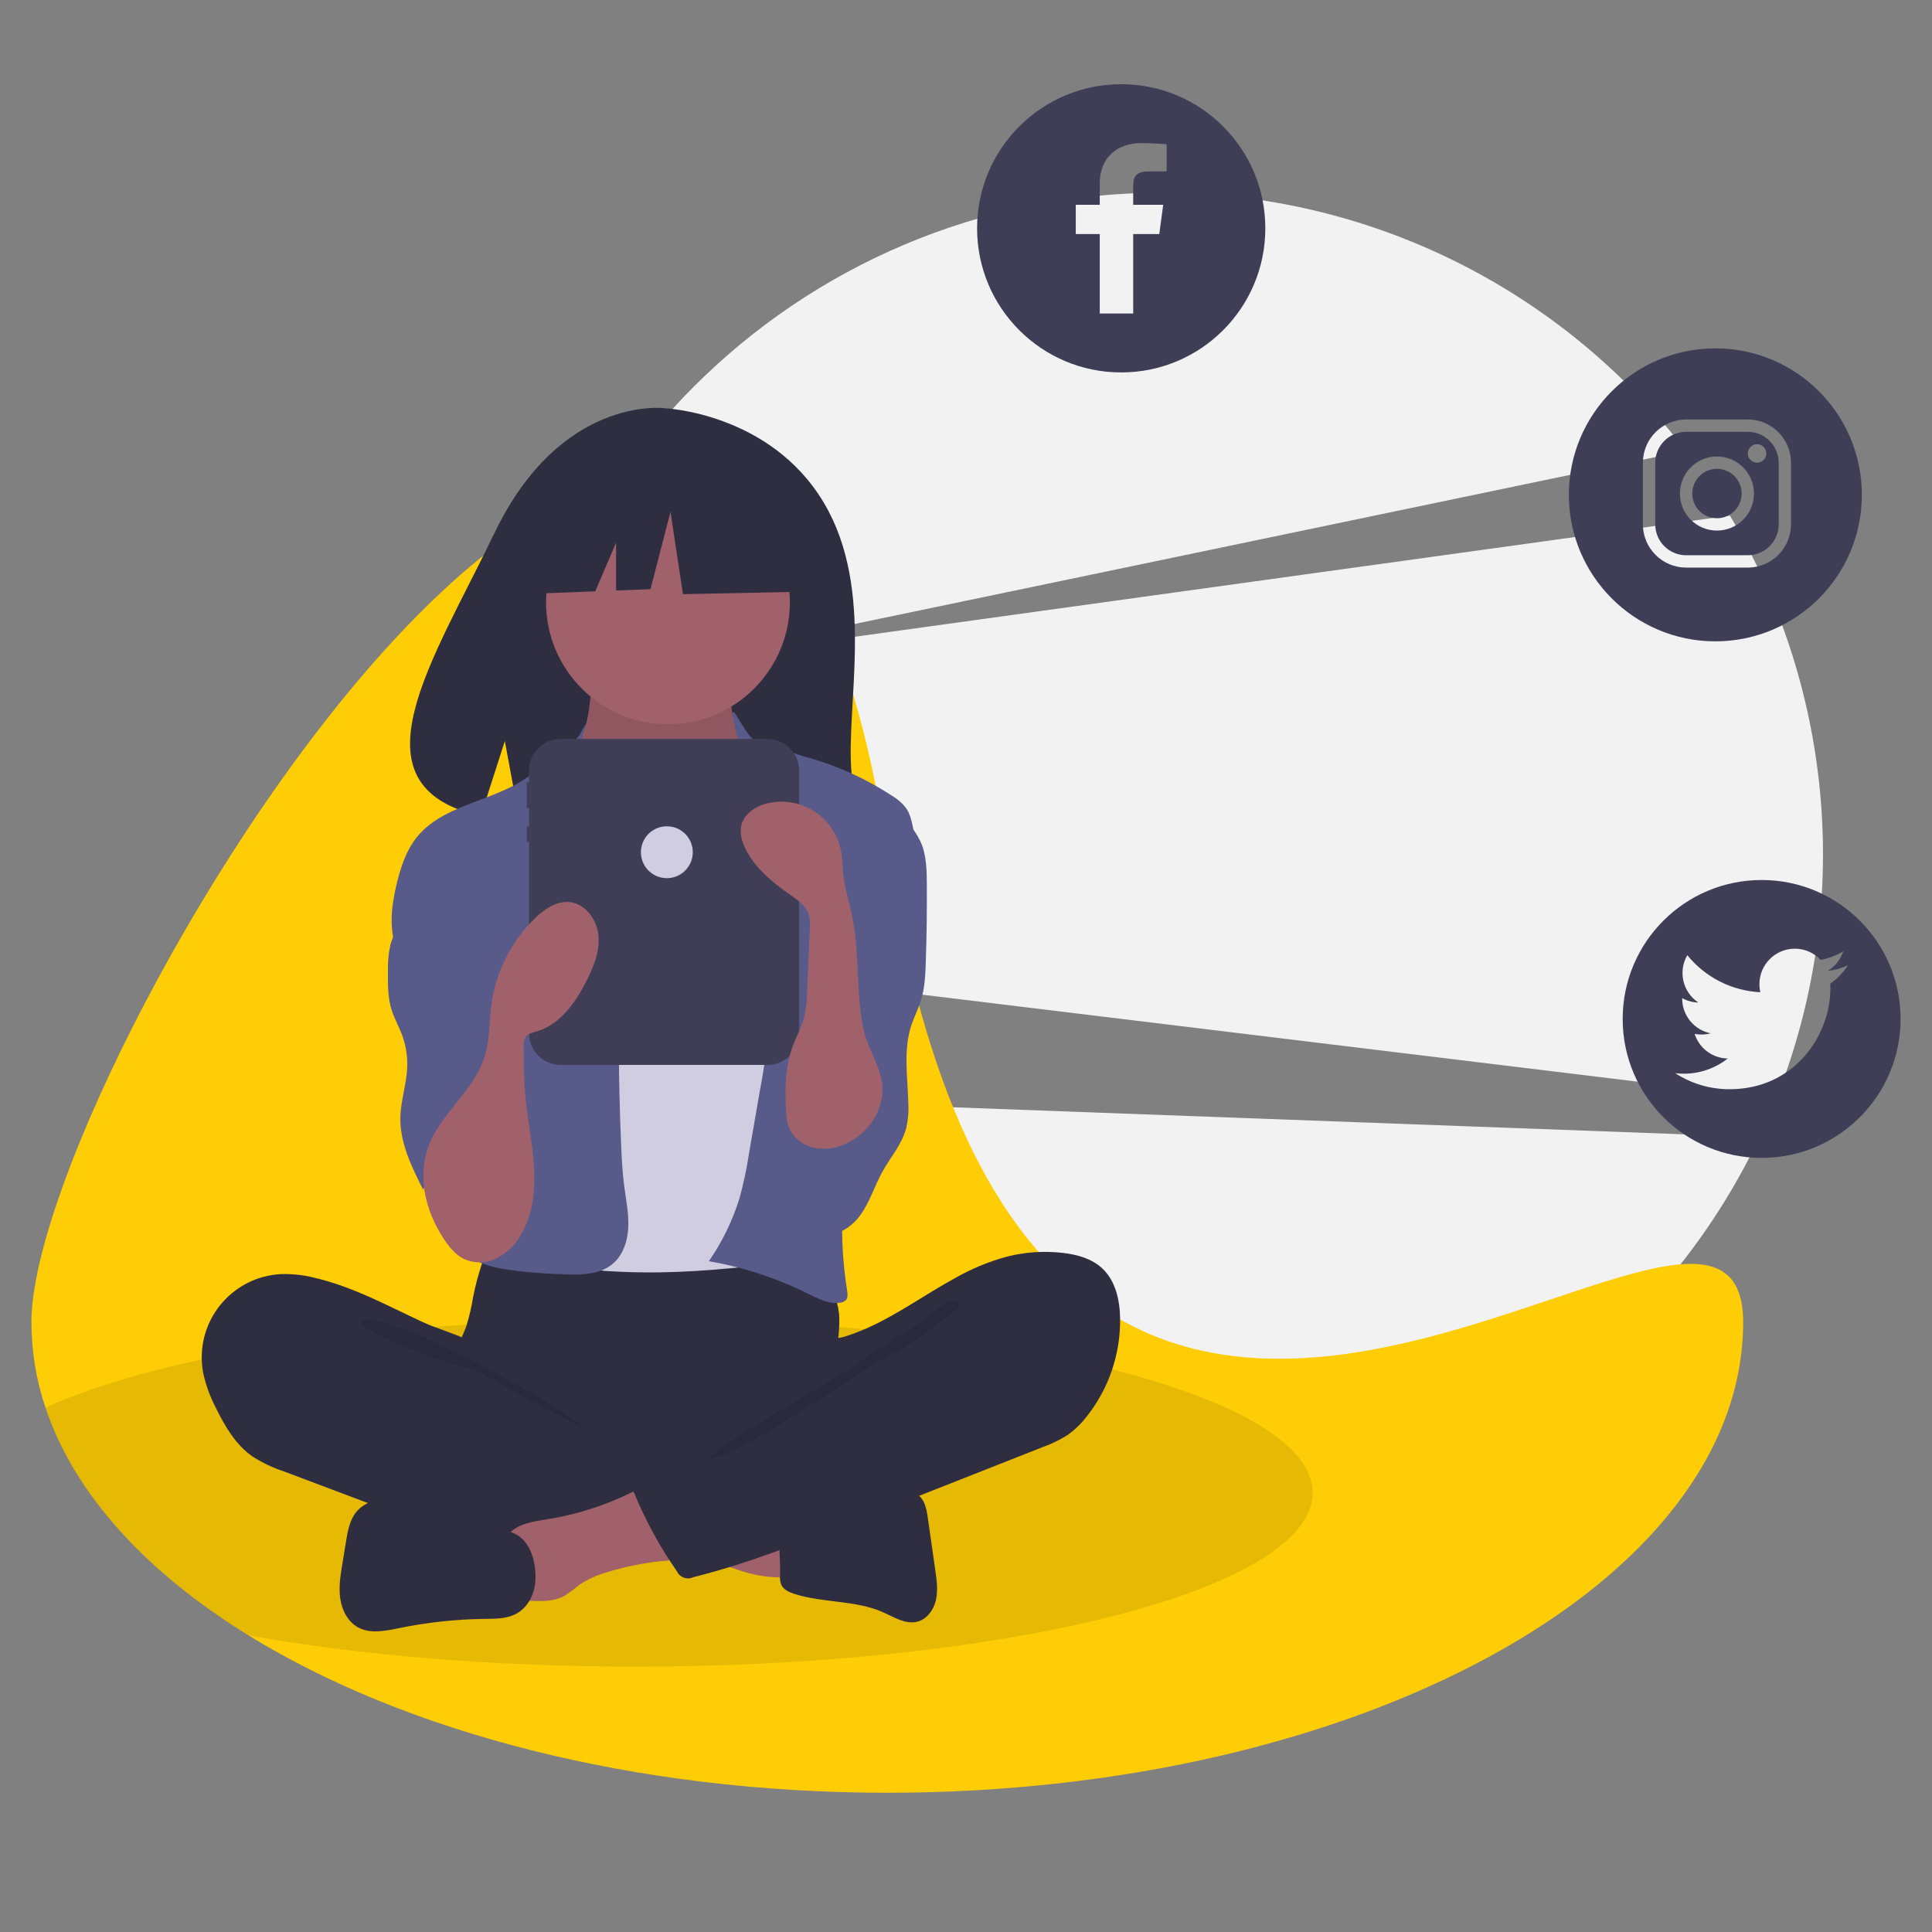
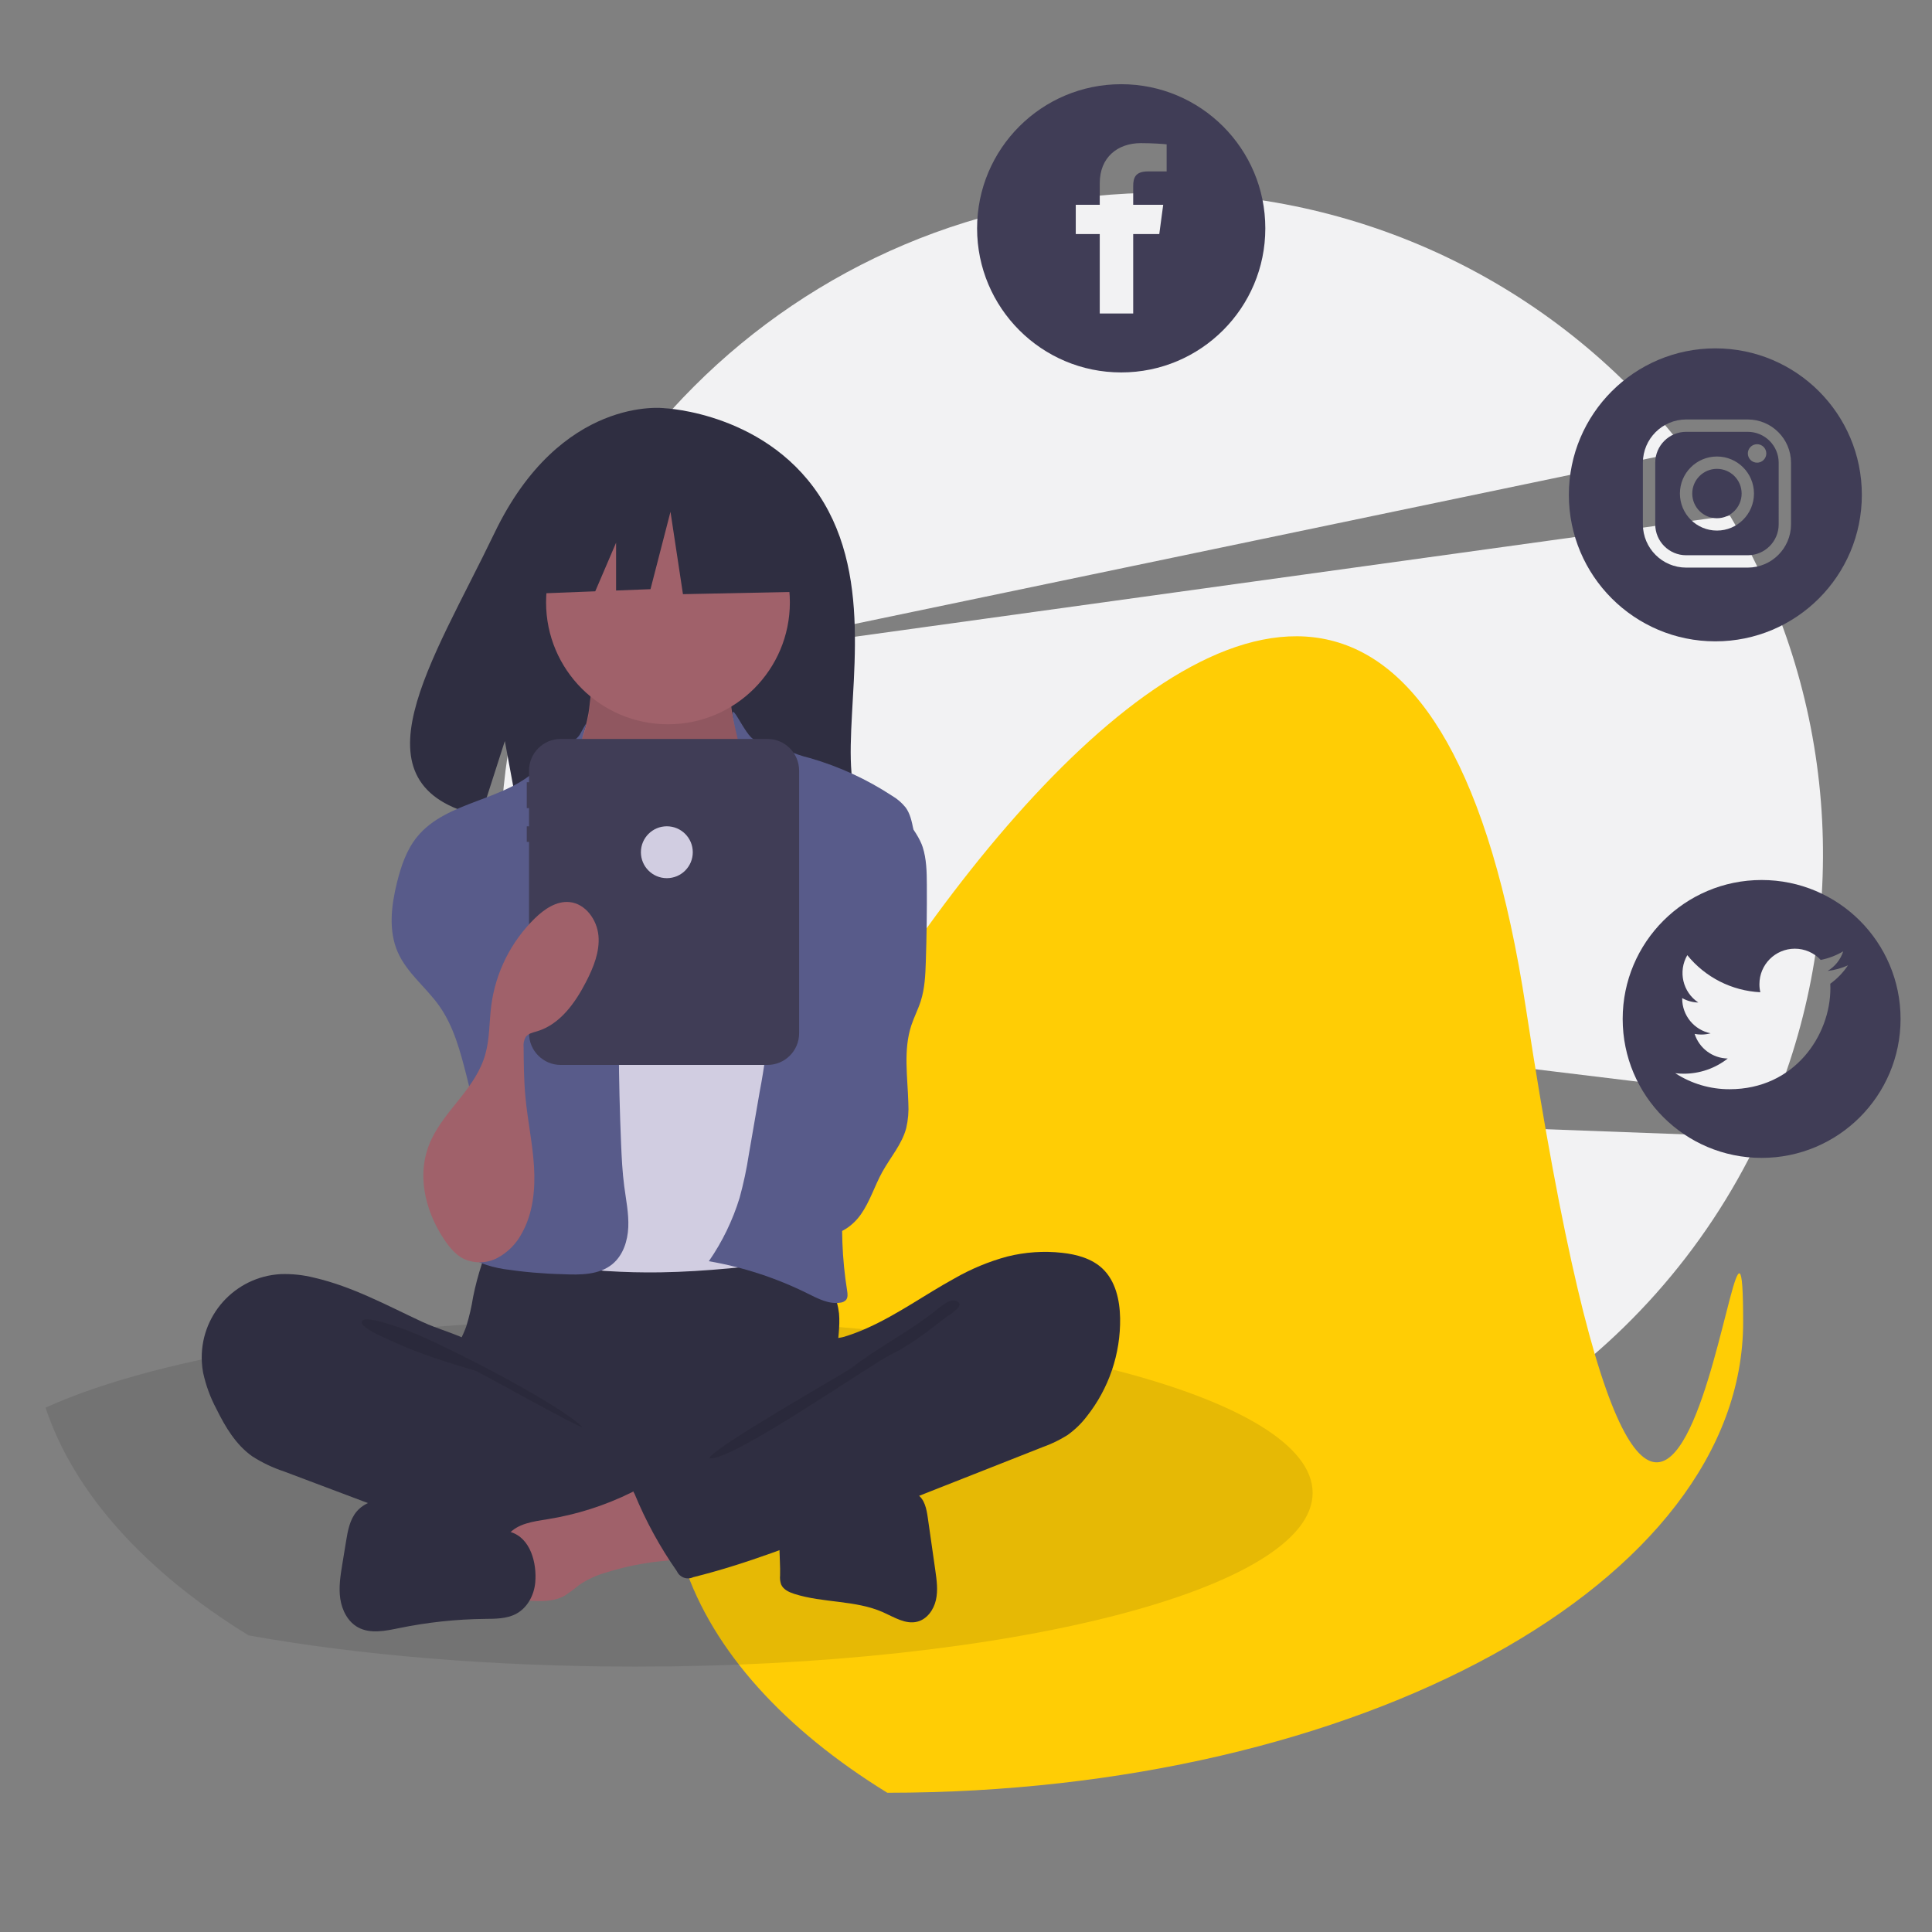
<svg xmlns="http://www.w3.org/2000/svg" version="1.1" id="Layer_1" x="0px" y="0px" viewBox="0 0 960 960" style="enable-background:new 0 0 960 960;" xml:space="preserve">
  <rect x="0" y="0" width="960" height="960" fill="#808080" stroke="none" />
  <style type="text/css">
	.st0{fill:#F2F2F3;}
	.st1{fill:#FFCD05;}
	.st2{opacity:0.1;enable-background:new    ;}
	.st3{fill:#2F2E41;}
	.st4{fill:#A0616A;}
	.st5{fill:#D1CDE1;}
	.st6{fill:#585B8A;}
	.st7{fill:#403D56;}
</style>
  <path id="Path_416" class="st0" d="M882.64,545.85c37.65-94.91,29.12-201.91-23.07-289.66l-525.92,72.82l504-105.04  C775.5,143.06,679.25,95.67,577.22,95.76c-181.49,0-328.62,147.13-328.62,328.62c0,14.97,1.02,29.93,3.05,44.76L882.64,545.85z" />
  <path id="Path_417" class="st0" d="M270.56,542.69C318.06,665.72,437.44,753,577.22,753c127.03,0.02,242.69-73.17,297.06-187.97  L270.56,542.69z" />
-   <path id="Path_418" class="st1" d="M866.16,656.99c0,129.14-190.41,233.82-425.27,233.82c-126.18,0-239.52-30.21-317.4-78.2  c-50.81-31.3-86.54-70.18-100.87-113.15c-4.63-13.68-6.99-28.03-7.01-42.48c0-129.13,352.42-711.61,425.27-233.81  S866.16,527.86,866.16,656.99z" />
+   <path id="Path_418" class="st1" d="M866.16,656.99c0,129.14-190.41,233.82-425.27,233.82c-50.81-31.3-86.54-70.18-100.87-113.15c-4.63-13.68-6.99-28.03-7.01-42.48c0-129.13,352.42-711.61,425.27-233.81  S866.16,527.86,866.16,656.99z" />
  <path id="Path_419" class="st2" d="M652.24,741.79c0,47.68-150.58,86.34-336.35,86.34c-71.55,0-137.88-5.73-192.39-15.52  c-50.81-31.3-86.54-70.18-100.87-113.15c57.67-26.28,167.39-44.02,293.26-44.02C501.65,655.44,652.24,694.1,652.24,741.79z" />
  <path id="Path_420" class="st3" d="M409.45,249.97c-26.66-45.04-79.39-47.14-79.39-47.14s-51.39-6.57-84.36,62.03  c-30.73,63.94-73.13,125.67-6.83,140.64l11.98-37.28l7.42,40.05c9.44,0.68,18.91,0.84,28.37,0.48  c71.01-2.29,138.64,0.67,136.46-24.81C420.2,350.08,435.1,293.31,409.45,249.97z" />
  <path id="Path_421" class="st3" d="M235.09,644.42c-0.78,4.95-1.92,9.85-3.4,14.64c-1.67,4.69-4.24,9.03-5.77,13.77  c-4.86,15.1,1.88,31.95,12.64,43.61c9.33,10.07,21.38,17.22,34.69,20.6c9.71,2.44,19.81,2.79,29.81,3.13  c27.71,0.94,56.13,1.78,82.4-7.12c8.3-2.88,16.31-6.52,23.94-10.87c2.41-1.15,4.53-2.82,6.21-4.89c2-2.85,2.26-6.55,2.24-10.03  c-0.06-11.75-2.44-23.44-1.88-35.17c0.31-6.5,1.53-12.99,0.93-19.47c-1.7-15.08-12.69-27.46-27.45-30.95  c-7.45-1.6-15.17-0.73-22.76,0c-19.68,1.89-39.45,2.78-59.23,2.65c-20.2-0.13-40.29-3.21-60.39-3.54c-5.95-0.09-5.82,1.74-7.72,7.49  C237.62,633.56,236.19,638.95,235.09,644.42z" />
  <path id="Path_422" class="st4" d="M292.43,354.35c-0.97,5.08-2.02,10.35-5.08,14.53c-3.52,4.8-9.25,7.55-13.03,12.15  c-5.69,6.93-6.02,16.67-6.04,25.63c-0.02,8.26,0.15,17.06,4.75,23.92c2.99,4.45,7.54,7.57,11.98,10.56  c17.27,11.64,35.93,23.48,56.75,23.87c8.63,0.16,17.88-2.07,23.55-8.57c2.45-3.05,4.38-6.49,5.7-10.17  c5.32-13.12,8.55-27,9.56-41.13c0.47-6.65,0.43-13.49-1.82-19.76c-2.53-7.05-7.64-12.85-11.02-19.54c-4-7.95-5.46-16.94-4.19-25.74  c0.17-0.62,0.12-1.28-0.15-1.87c-0.56-0.64-1.39-0.97-2.24-0.91l-41.29-2.97c-3.85-0.19-7.67-0.63-11.46-1.31  c-2.23-0.45-8.1-3.61-10.23-2.77C294.26,331.83,293.23,350.13,292.43,354.35z" />
  <path id="Path_423" class="st2" d="M292.43,355.64c-0.97,5.08-2.02,10.35-5.08,14.53c-3.52,4.8-9.25,7.55-13.03,12.15  c-5.69,6.93-6.02,16.67-6.04,25.63c-0.02,8.26,0.15,17.06,4.75,23.92c2.99,4.45,7.54,7.57,11.98,10.56  c17.27,11.64,35.93,23.48,56.75,23.87c8.63,0.16,17.88-2.07,23.55-8.57c2.45-3.05,4.38-6.49,5.7-10.17  c5.32-13.12,8.55-27,9.56-41.13c0.47-6.65,0.43-13.49-1.82-19.76c-2.53-7.05-7.64-12.85-11.02-19.54c-4-7.95-5.46-16.94-4.19-25.74  c0.17-0.62,0.12-1.28-0.15-1.86c-0.56-0.64-1.39-0.97-2.24-0.91l-41.28-2.97c-3.85-0.19-7.67-0.63-11.46-1.31  c-2.23-0.45-8.1-3.61-10.23-2.77C294.26,333.12,293.23,351.43,292.43,355.64z" />
  <circle id="Ellipse_54" class="st4" cx="331.91" cy="299.32" r="60.57" />
  <path id="Path_424" class="st5" d="M300.92,434.98c2.99,3.47,6.6,6.35,10.64,8.5c4.21,1.74,8.73,2.6,13.29,2.53  c10.92,0.31,22.75-1.69,30.35-9.54c9.79-10.12,9.46-26.44,17.14-38.24c0.62-1.07,1.46-1.99,2.47-2.7c1.29-0.7,2.74-1.03,4.21-0.97  c9.69-0.09,18.14,6.2,25.76,12.19c3.41,2.68,6.91,5.46,9.07,9.23c1.51,2.94,2.54,6.1,3.06,9.36c3.78,18.46,5.01,37.33,6.22,56.13  c0.67,10.39,1.34,20.78,1.29,31.19c-0.16,34.29-8.13,68-16.06,101.36c-1.02,4.3-2.42,9.1-6.33,11.16c-1.74,0.78-3.61,1.24-5.52,1.35  c-22.7,2.67-45.44,5.34-68.3,5.69c-8.92,0.14-17.83-0.08-26.74-0.65c-1.53-0.02-3.05-0.28-4.5-0.78c-1.97-0.95-3.66-2.38-4.91-4.17  c-12.36-15.58-13.09-37.11-13.01-57c0.19-48.62,1.93-97.19,5.21-145.73c0.27-4.01,0.33-8.87-2.56-12.02  C286.89,420.17,294.12,427.87,300.92,434.98z" />
  <path id="Path_425" class="st6" d="M288.09,365.04c-2.05,3.7-17.13,12.9-20.04,15.97c-16.27,17.15-45.96,16.5-60.84,34.87  c-5.24,6.46-7.95,14.58-9.95,22.65c-2.83,11.42-4.34,23.87,0.4,34.63c4.56,10.36,14.16,17.52,20.67,26.77  c7.16,10.16,10.37,22.49,13.46,34.53c2.28,8.89,4.57,18,3.69,27.13c-1.01,10.38-6.03,19.89-9,29.89s-3.48,21.91,3.38,29.77  c5.04,5.77,12.94,8.06,20.5,9.35c9.68,1.45,19.43,2.3,29.22,2.54c8.64,0.38,18.16,0.46,24.8-5.08c5.24-4.37,7.52-11.46,7.81-18.27  c0.29-6.81-1.12-13.57-2.01-20.33c-0.92-7.01-1.27-14.08-1.57-21.15c-1.33-31.7-1.51-63.42-0.54-95.16  c0.2-6.6,0.45-13.29-0.96-19.75c-1.85-8.49-6.44-16.08-10.27-23.87c-7.6-15.48-11.19-30.53-10.02-47.74  C287.96,364.81,295.37,351.86,288.09,365.04z" />
  <path id="Path_426" class="st6" d="M373.15,366.33c3.12,3.2,13.7,4.26,17.67,6.32c3.73,1.72,7.62,3.07,11.61,4.02  c14.46,4.17,28.21,10.48,40.8,18.73c2.62,1.53,4.93,3.53,6.82,5.89c2.22,3.08,3.02,6.93,3.77,10.66c1.94,9.61,3.89,19.34,3.46,29.14  c-0.46,10.4-3.6,20.47-6.7,30.41l-11.61,37.12c-8.67,27.71-17.39,55.7-19.83,84.63c-1.35,16.04-0.75,32.18,1.79,48.07  c0.25,1.6,0.47,3.43-0.58,4.66c-0.76,0.76-1.77,1.22-2.84,1.31c-5.6,0.87-11.03-1.98-16.11-4.51  c-15.52-7.72-32.09-13.14-49.17-16.09c6.68-9.65,11.83-20.27,15.27-31.48c1.96-7.12,3.5-14.35,4.61-21.65l5.4-31.24  c2.2-11.42,3.74-22.96,4.63-34.55c0.41-4.35,0.15-8.74-0.75-13.02c-1.24-4.07-2.9-8-4.93-11.74c-8.9-18.52-13.08-39.65-9.58-59.9  c1.53-8.86,4.51-17.73,3.27-26.64c-1.19-8.56,0.05-15.22-2.15-23.69C358.97,337.98,367.28,360.31,373.15,366.33z" />
-   <path id="Path_427" class="st6" d="M207.06,445.16c-4.06,8.42-10.84,15.6-13.15,24.66c-0.9,4.23-1.28,8.56-1.15,12.89  c-0.06,6.52-0.09,13.17,1.91,19.38c1.29,3.99,3.39,7.68,4.9,11.6c2.11,5.47,3.04,11.32,2.75,17.18c-0.41,8.11-3.16,15.99-3.38,24.11  c-0.34,12.77,5.57,24.78,11.33,36.18c5.5-13.62,21-20.2,34.62-14.7c1.4,0.57,2.75,1.25,4.04,2.05c1.52-1.4,1.68-3.71,1.75-5.78  c0.43-14.82,0.84-29.63,1.23-44.45c0.62-22.91,1.22-46.13-4.05-68.44c-2.38-10.07-6.08-20.11-12.87-27.92  c-3.58-4.11-15.71-14.95-21.58-10.34c-2.64,2.07-2.02,7.72-2.44,10.57C210.33,436.65,209.02,441.04,207.06,445.16z" />
  <path id="Path_428" class="st6" d="M458.47,420.88c1.92,5.98,2.04,12.37,2.07,18.64c0.08,12.81-0.09,25.62-0.51,38.42  c-0.21,6.55-0.51,13.2-2.5,19.45c-1.31,4.12-3.33,7.99-4.69,12.09c-4.06,12.31-1.84,25.66-1.49,38.62c0.25,4.19-0.11,8.4-1.06,12.49  c-2.14,8.03-7.89,14.52-11.91,21.8c-3.81,6.91-6.11,14.66-10.67,21.11s-12.44,11.56-20.09,9.58c-5.79-1.5-9.9-6.63-12.75-11.89  c-6.21-11.57-8.33-24.89-6.03-37.82c2.86-15.72,12.09-29.68,15.43-45.31c4.58-21.47-2.38-43.62-2.17-65.57  c-0.09-3.44,0.37-6.87,1.38-10.16c1.75-5.01,5.5-9.02,8.97-13.04c4.33-5.02,8.36-10.31,12.05-15.82c2.48-3.7,5.85-13.22,10.25-14.01  C444.59,397.71,456.03,413.3,458.47,420.88z" />
  <path id="Path_429" class="st3" d="M156.08,634.87c-5.43-1.37-11.03-1.96-16.63-1.77c-22.89,1.26-40.42,20.84-39.15,43.73  c0.1,1.74,0.3,3.48,0.62,5.2c1.36,6.28,3.57,12.34,6.59,18.01c4.41,8.95,9.7,17.88,17.87,23.62c4.92,3.15,10.22,5.67,15.77,7.5  l43,16.2c6.33,2.38,12.65,4.77,19.04,6.98c32.1,11.09,65.56,17.75,99.46,19.77c10.33,0.61,20.81,0.79,30.88-1.56  c2.39-0.56,4.94-1.39,6.32-3.42c0.82-1.43,1.3-3.02,1.41-4.67l2.65-18.52c0.59-2.58,0.51-5.27-0.23-7.81  c-1.21-3.11-4.25-5.07-7.15-6.74c-28.27-16.24-61.29-25.2-85.08-47.48c-5.6-5.24-10.29-13.56-17.1-17.13  c-7.72-4.04-16.81-6.35-24.79-10.07C192.13,648.57,174.98,639.22,156.08,634.87z" />
  <path id="Path_430" class="st2" d="M199.01,659.85c15.2,4.76,79.37,37.76,90.37,49.28c-1.47,0.53-51.5-27.5-53-27.95  c-13.64-4.1-27.37-8.22-40.32-14.21c-2.61-1.21-16.93-6.87-16.29-10.16C180.5,653.09,196.31,659,199.01,659.85z" />
-   <path id="Path_431" class="st4" d="M388.63,783.72c0.86,0.06,1.72-0.19,2.41-0.71c0.61-0.78,0.88-1.78,0.75-2.77  c-0.02-8.41-0.05-16.82-0.07-25.24c-7.26-3.46-15.38-4.57-23.34-5.63l-37.18-4.97c0.85,0.11-5.81,16.01-4.79,18.14  c1.8,3.74,15.58,7.06,19.46,8.82C359.38,777.5,373.42,784.25,388.63,783.72z" />
  <path id="Path_432" class="st4" d="M271.99,754.91c-7.02,1.12-14.85,2.11-19.4,7.57c-5.76,6.93-3.31,17.26-0.56,25.84  c0.41,1.74,1.23,3.35,2.39,4.7c1.88,1.85,4.75,2.12,7.38,2.29c6.41,0.41,13.21,0.73,18.81-2.42c2.53-1.67,4.97-3.49,7.31-5.43  c4.12-2.74,8.66-4.82,13.43-6.14c8.78-2.76,17.81-4.62,26.96-5.56c3.61-0.16,7.18-0.79,10.63-1.87c3.49-1.12,6.25-3.81,7.48-7.26  c1.3-4.59-1.37-9.26-3.93-13.28c-3.19-5.01-6.56-10.29-11.31-13.98c-6.93-5.39-10.35-1.25-17.33,2.19  C300.65,748.09,286.53,752.59,271.99,754.91L271.99,754.91z" />
  <path id="Path_433" class="st3" d="M253.65,761.24l-44.57-13.17c-5.42-1.6-10.93-3.22-16.59-3.21c-5.65,0-11.57,1.86-15.23,6.16  c-3.46,4.06-4.45,9.6-5.31,14.86l-1.84,11.25c-0.94,5.72-1.88,11.54-1.03,17.28s3.77,11.46,8.85,14.23  c6.17,3.36,13.73,1.72,20.61,0.31c13.9-2.84,28.05-4.36,42.24-4.53c5.34-0.06,10.93,0,15.65-2.5c5.6-2.97,8.96-9.25,9.53-15.57  C266.83,776.74,263.63,764.18,253.65,761.24z" />
  <path id="Path_434" class="st3" d="M406.15,749.76c5.78-1.02,10.88-4.3,16.41-6.24c7.79-2.73,16.24-2.73,24.49-2.7  c3.03,0.01,6.26,0.08,8.78,1.76c3.64,2.42,4.57,7.27,5.19,11.59l3.73,26.1c0.7,4.91,1.4,9.95,0.3,14.78  c-1.09,4.84-4.39,9.5-9.19,10.74c-5.82,1.52-11.54-2.21-17.05-4.66c-13.75-6.11-29.74-4.55-44.08-9.12  c-2.66-0.85-5.51-2.14-6.6-4.72c-0.49-1.45-0.67-2.99-0.51-4.51c0.25-8.39-1.52-19.84,1-27.86  C390.91,747.73,399.7,749.76,406.15,749.76z" />
  <path id="Path_435" class="st3" d="M500.47,624.37c8.91-2.23,18.14-2.86,27.26-1.86c7.29,0.8,14.8,2.83,20.12,7.88  c6.48,6.14,8.56,15.64,8.73,24.56c0.28,17.77-5.61,35.09-16.68,49c-2.7,3.52-5.92,6.61-9.54,9.18c-3.9,2.44-8.06,4.45-12.41,5.98  l-96.3,37.99c-25.33,9.99-50.76,20.02-77.19,26.6c-2.99,1.44-6.59,0.19-8.03-2.8c-0.02-0.04-0.04-0.09-0.06-0.13  c-8.44-12.05-15.52-25-21.11-38.61c-0.91-1.11-0.75-2.75,0.36-3.66c0.23-0.19,0.5-0.34,0.79-0.44l68.11-39.14  c4.99-2.61,9.65-5.81,13.86-9.55c2.94-2.85,5.35-6.21,7.12-9.91c1.41-2.95,1.54-9.91,3.35-12.08c1.77-2.13,7.81-2.3,10.6-3.14  c3.93-1.21,7.79-2.67,11.54-4.37c15.24-6.82,28.81-16.72,43.41-24.7C482.61,630.47,491.37,626.84,500.47,624.37z" />
  <path id="Path_436" class="st2" d="M461.85,653.6c-11.7,8.79-26.85,16.87-38.45,25.89c-3.96,3.08-69.95,40.18-70.88,45.11  c10.82,1.82,79.75-46.4,89.61-51.21c9.86-4.81,18.6-11.6,27.27-18.33c2.21-1.72,11.56-6.88,5.23-8.79  C471.06,645.18,464.49,651.84,461.85,653.6z" />
  <path id="Path_437" class="st7" d="M381.34,367.18H278.61c-8.69,0-15.74,7.05-15.74,15.74v5.76h-1.12v12.89h1.12v9.03h-1.12v7.73  h1.12v95.09c0,8.69,7.05,15.74,15.74,15.74h102.73c8.69,0,15.74-7.05,15.74-15.74v-130.5C397.07,374.23,390.03,367.18,381.34,367.18  L381.34,367.18z" />
  <path id="Path_438" class="st3" d="M397.67,245.63l-52.11-27.3l-71.95,11.17l-14.89,65.75l37.06-1.43l10.35-24.16v23.76l17.1-0.66  l9.93-38.46l6.2,40.94l60.79-1.24L397.67,245.63z" />
  <path id="Path_439" class="st4" d="M220.69,615.85c2.57,3.84,5.59,7.6,9.73,9.67c5.34,2.44,11.51,2.27,16.72-0.45  c5.13-2.75,9.33-6.96,12.07-12.1c5.66-10,6.84-21.96,6.13-33.43s-3.16-22.76-4.24-34.2c-0.79-8.32-0.85-16.68-0.92-25.04  c-0.2-1.76,0.17-3.53,1.05-5.06c1.25-1.71,3.55-2.18,5.59-2.79c11.43-3.39,19.01-14.11,24.46-24.72c3.63-7.08,6.79-14.83,6.09-22.76  c-0.7-7.93-6.41-15.92-14.32-16.73c-6.53-0.67-12.56,3.48-17.27,8.05c-11.88,11.6-19.52,26.86-21.68,43.33  c-1.03,8.06-0.74,16.35-2.93,24.17c-4.68,16.71-19.33,26.96-26.64,42C206.48,582.38,210.92,601.19,220.69,615.85z" />
-   <path id="Path_440" class="st4" d="M436.28,552c-3.37,7.83-9.75,13.97-17.71,17.02c-4.9,1.97-10.3,2.3-15.4,0.94  c-5.13-1.42-9.3-5.15-11.28-10.09c-0.78-2.45-1.21-5.01-1.27-7.58c-0.73-11.27-0.45-22.88,3.64-33.41  c1.58-4.06,3.71-7.91,4.95-12.08c1.22-4.82,1.85-9.77,1.86-14.75l1.35-30.75c0.22-2.23,0.07-4.49-0.46-6.67  c-1.34-4.45-5.5-7.34-9.32-10c-9.21-6.41-18.32-13.89-22.79-24.18c-1.53-3.1-2.08-6.6-1.58-10.02c1.26-6.11,7.42-10.06,13.51-11.39  c16.31-3.57,32.42,6.76,35.98,23.07c0.09,0.43,0.18,0.86,0.25,1.29c0.6,3.47,0.59,7.02,0.95,10.52c0.75,7.43,3.11,14.6,4.58,21.93  c3.64,18.04,1.75,36.69,5.35,54.74C431.93,525.66,443.27,535.5,436.28,552z" />
  <circle id="Ellipse_55" class="st5" cx="331.35" cy="423.47" r="12.89" />
  <path id="Path_441" class="st7" d="M875.34,437.27c-38.13,0-69.04,30.91-69.04,69.04s30.91,69.04,69.04,69.04  c38.13,0,69.04-30.91,69.04-69.04S913.47,437.27,875.34,437.27L875.34,437.27z M909.46,488.81c0.04,0.75,0.05,1.51,0.05,2.27  c0,23.29-17.71,50.15-50.13,50.15c-9.57,0.02-18.93-2.75-26.95-7.96c1.39,0.17,2.8,0.25,4.2,0.25c7.93,0.01,15.64-2.64,21.87-7.55  c-7.54-0.14-14.15-5.06-16.45-12.24c1.09,0.22,2.2,0.33,3.31,0.33c1.57,0,3.12-0.21,4.63-0.62c-8.22-1.66-14.13-8.89-14.12-17.27  v-0.22c2.45,1.38,5.2,2.13,8.01,2.2c-7.75-5.17-10.15-15.47-5.47-23.53c8.93,11.02,22.13,17.72,36.29,18.42  c-0.31-1.32-0.46-2.67-0.45-4.02c-0.01-9.72,7.86-17.61,17.58-17.62c4.88-0.01,9.55,2.02,12.88,5.58c3.95-0.77,7.73-2.22,11.18-4.27  c-1.31,4.08-4.07,7.55-7.75,9.75c3.49-0.42,6.9-1.36,10.11-2.78C915.89,483.22,912.91,486.31,909.46,488.81L909.46,488.81z" />
  <circle id="Ellipse_56" class="st7" cx="853.14" cy="245.24" r="12.27" />
  <path id="Path_442" class="st7" d="M868.48,214.57h-30.67c-8.46,0.02-15.31,6.88-15.33,15.33v30.67  c0.02,8.46,6.88,15.31,15.33,15.33h30.67c8.46-0.02,15.31-6.88,15.34-15.33V229.9C883.79,221.45,876.94,214.6,868.48,214.57z   M853.14,263.64c-10.16,0-18.4-8.24-18.4-18.4c0-10.16,8.24-18.4,18.4-18.4c10.16,0,18.4,8.24,18.4,18.4l0,0  C871.54,255.4,863.31,263.64,853.14,263.64z M873.07,229.9c-2.53-0.01-4.58-2.07-4.58-4.6c0.01-2.53,2.07-4.58,4.6-4.58  c2.53,0.01,4.58,2.07,4.58,4.6c0,1.21-0.49,2.38-1.35,3.23C875.46,229.42,874.29,229.91,873.07,229.9z" />
  <path id="Path_443" class="st7" d="M852.35,173.1c-40.2,0-72.79,32.59-72.79,72.79s32.59,72.79,72.79,72.79s72.79-32.59,72.79-72.79  S892.55,173.1,852.35,173.1z M889.95,260.57c-0.03,11.84-9.63,21.44-21.47,21.47h-30.67c-11.84-0.03-21.44-9.63-21.47-21.47V229.9  c0.03-11.84,9.63-21.44,21.47-21.47h30.67c11.84,0.03,21.44,9.63,21.47,21.47L889.95,260.57z" />
  <path id="Path_444" class="st7" d="M557.12,41.84c-39.55,0-71.61,32.06-71.61,71.61s32.06,71.61,71.61,71.61  c39.55,0,71.61-32.06,71.61-71.61c0,0,0,0,0,0C628.74,73.9,596.67,41.84,557.12,41.84z M579.7,85.17h-9.17  c-6.26,0-7.45,2.96-7.45,7.32v9.27h14.91l-1.95,14.54h-12.96v39.47h-16.62v-39.47h-11.92v-14.54h11.92V91.01  c0-12.88,8.93-19.89,20.44-19.89c5.51,0,11.43,0.41,12.8,0.6L579.7,85.17z" />
</svg>